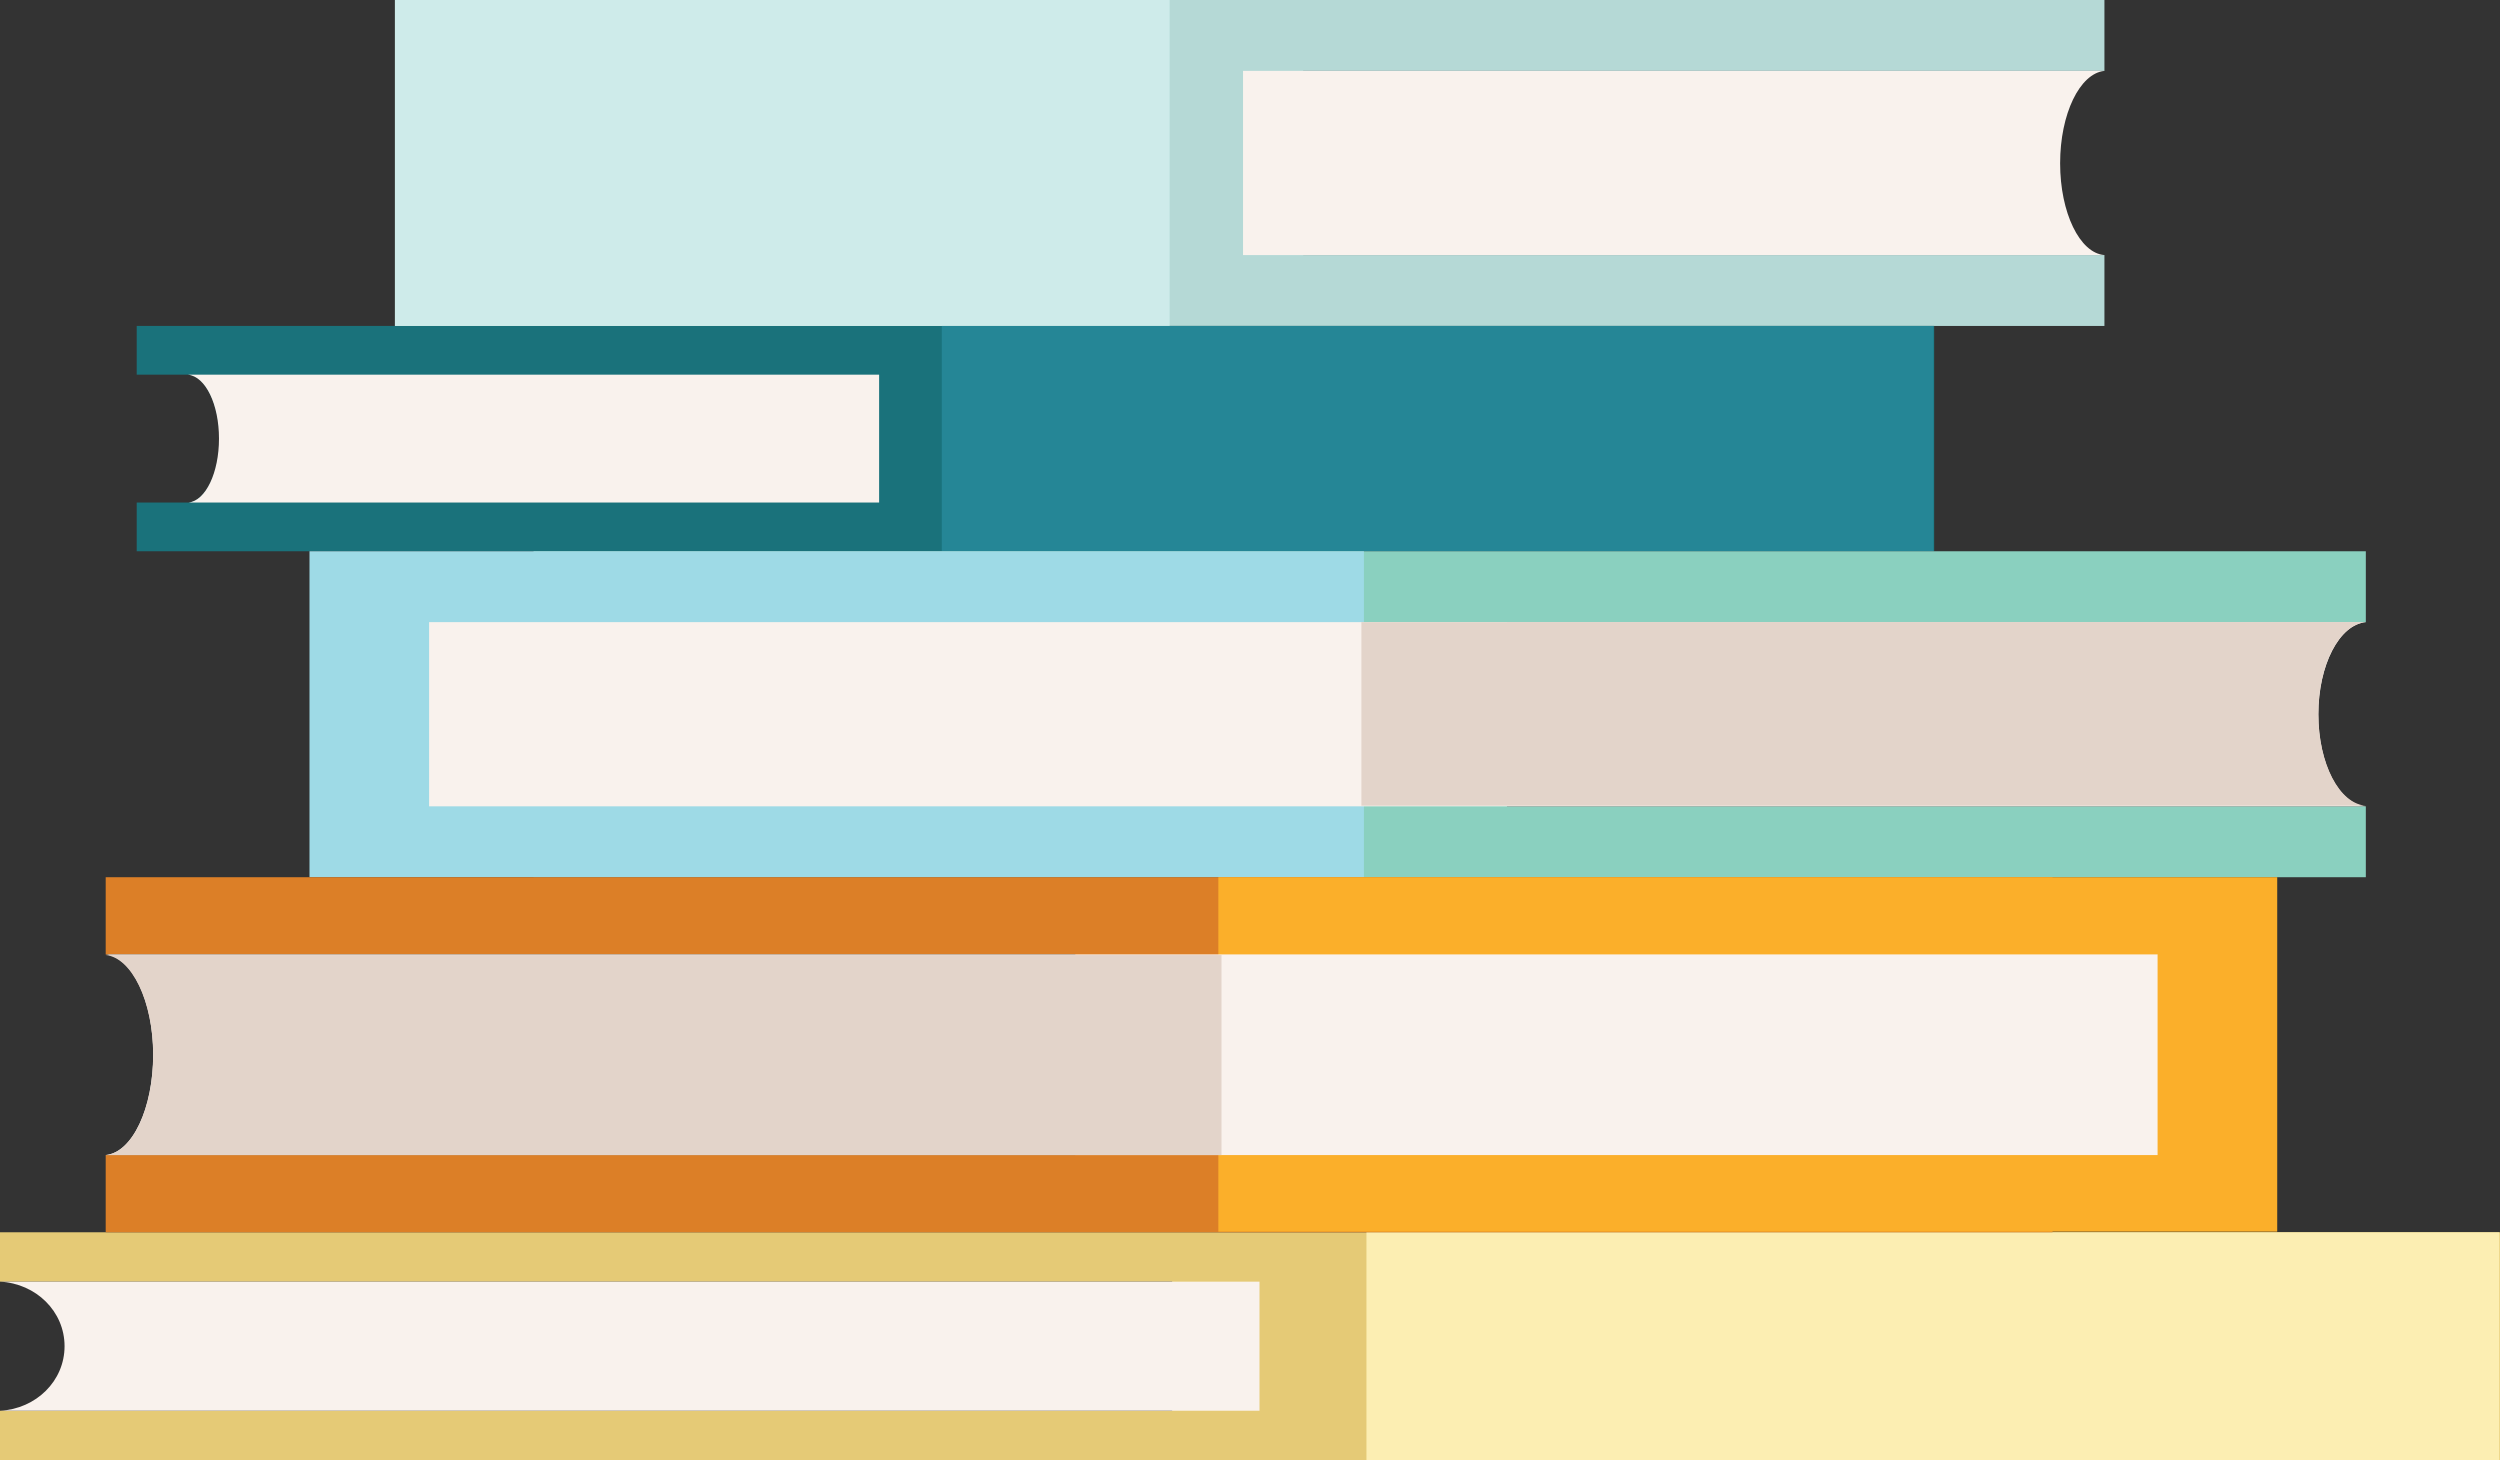
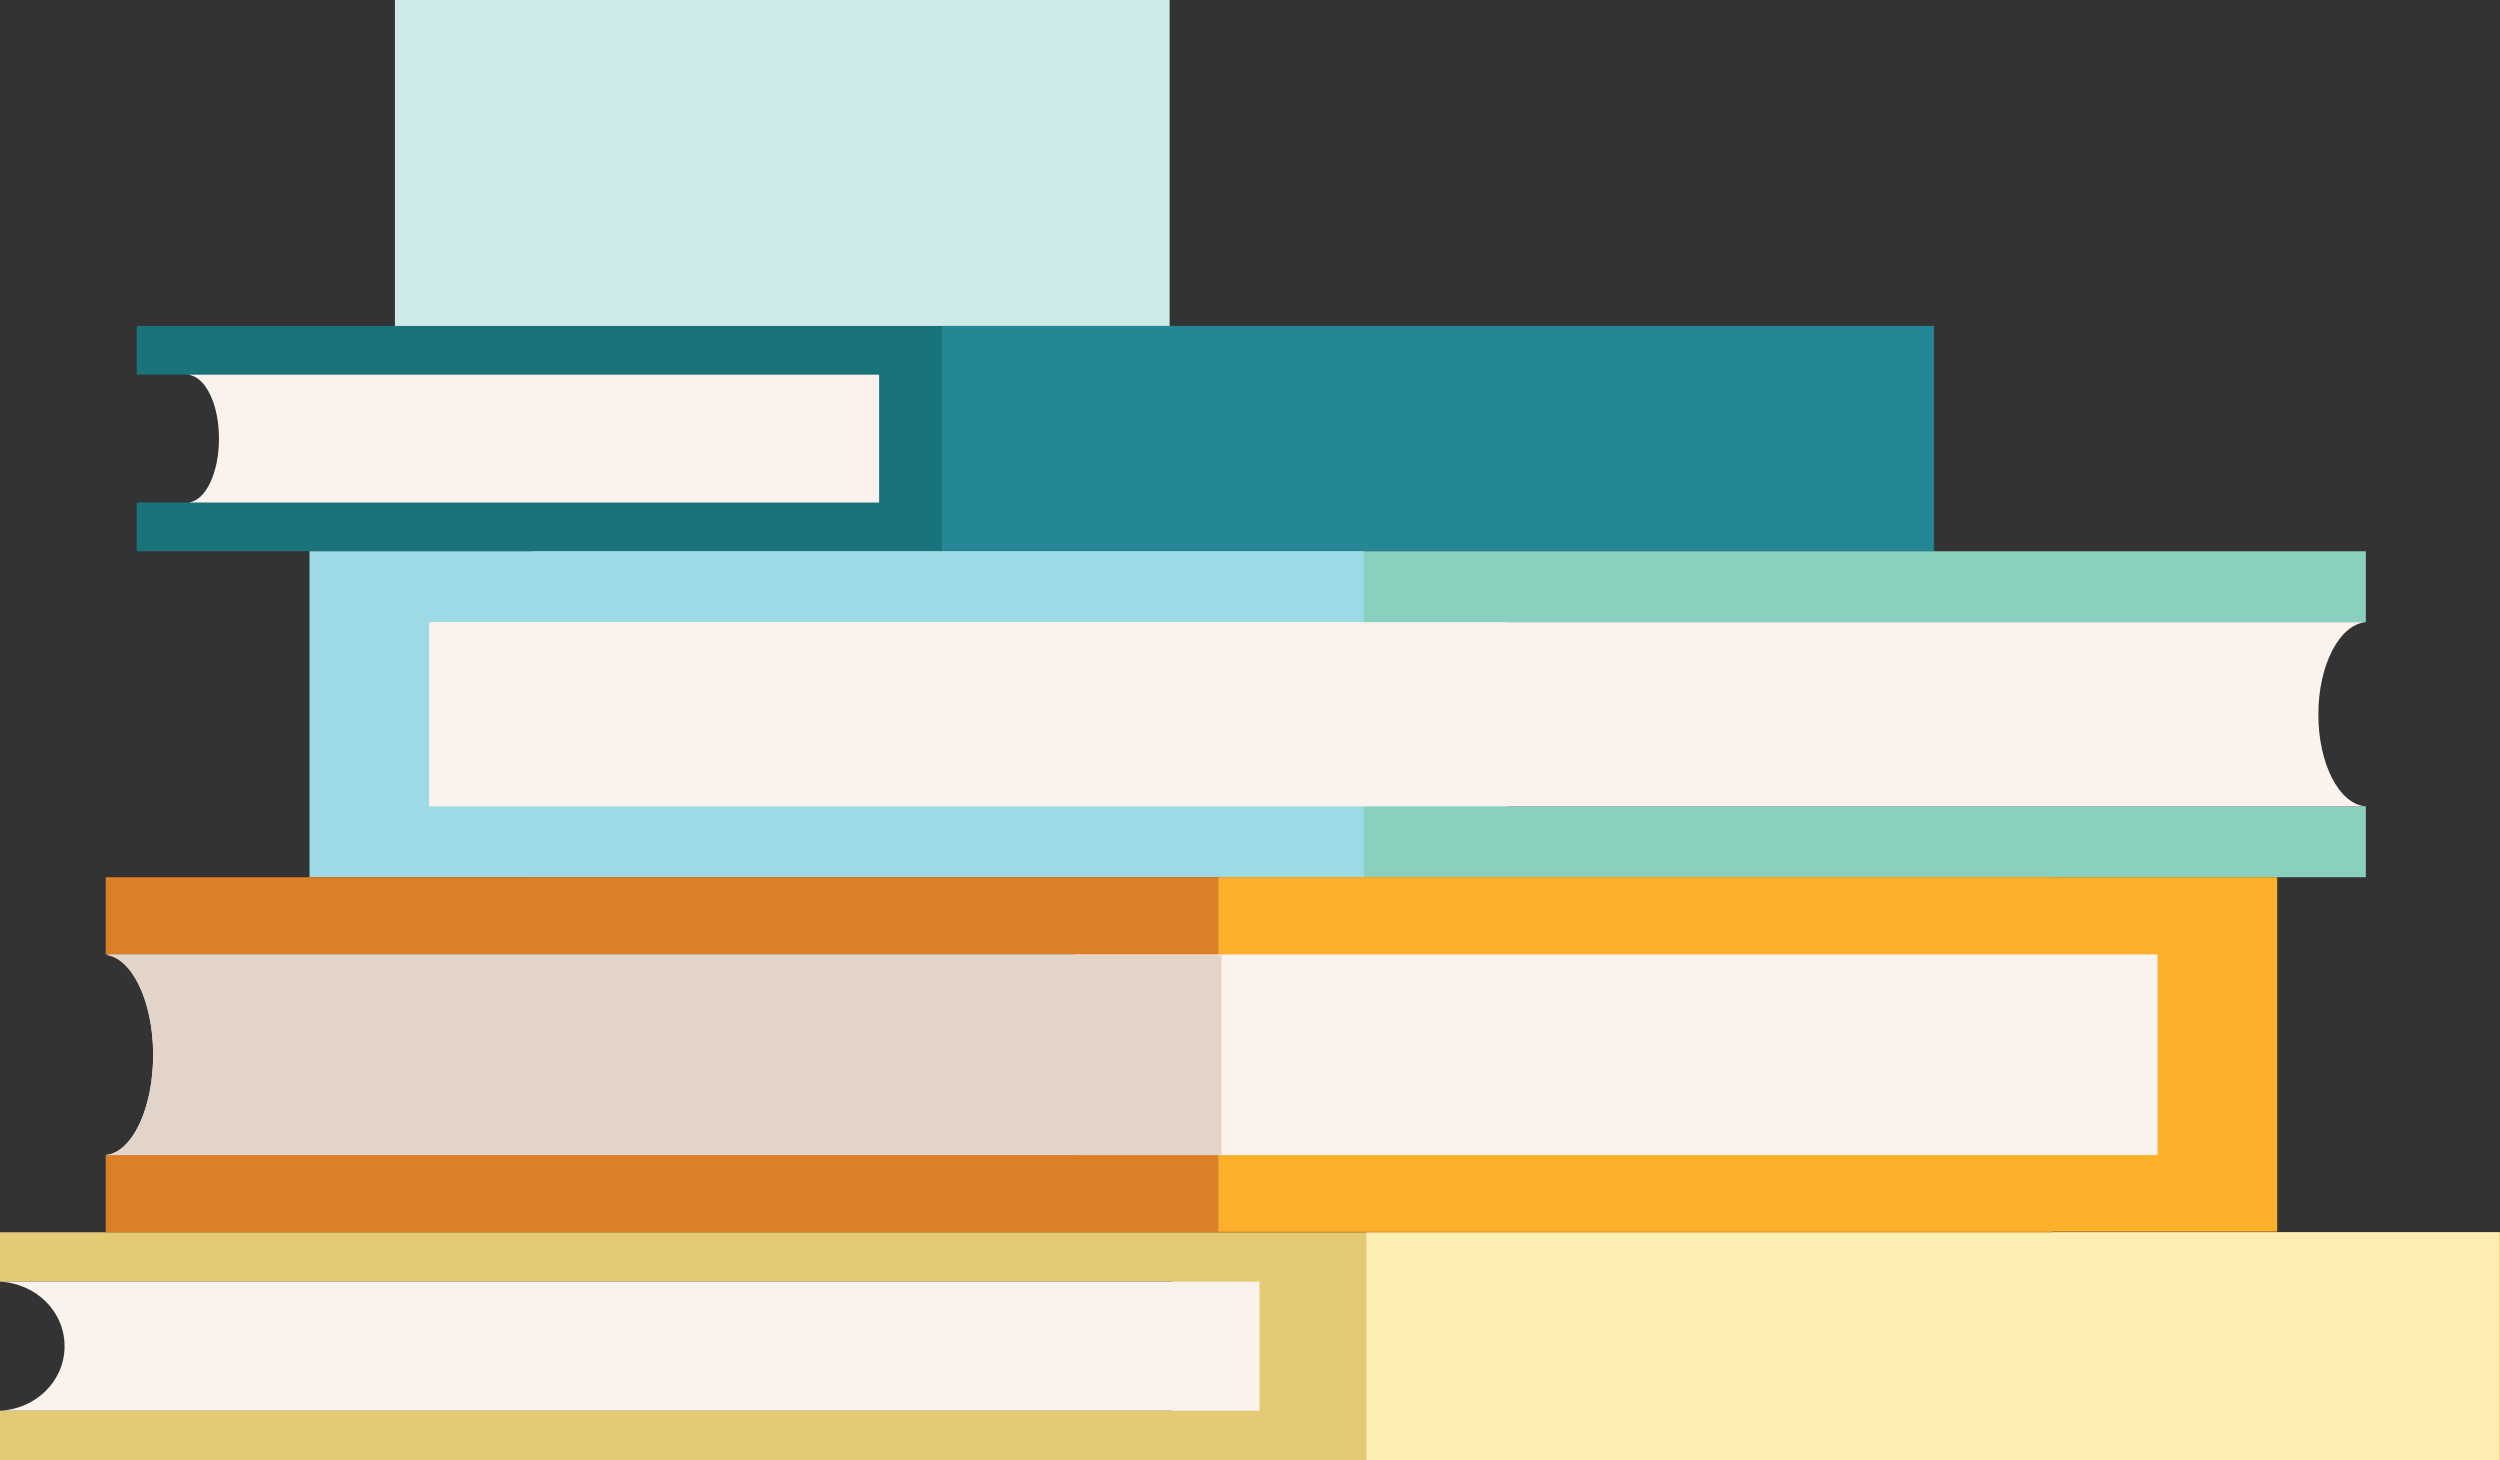
<svg xmlns="http://www.w3.org/2000/svg" version="1.1" id="Layer_1" x="0px" y="0px" viewBox="0 0 395 230.7" style="enable-background:new 0 0 395 230.7;" xml:space="preserve">
  <rect x="0" y="0" width="395" height="230.7" fill="#333333" stroke="none" />
  <style type="text/css">
	.st0{fill:#B5D9D6;}
	.st1{fill:#1A727B;}
	.st2{fill:#CEEBEA;}
	.st3{fill:#258696;}
	.st4{fill:#F9F2ED;}
	.st5{fill:#E5CA76;}
	.st6{fill:#FCEEB2;}
	.st7{fill:#8AD0BF;}
	.st8{fill:#9EDAE6;}
	.st9{fill:#E3D4CA;}
	.st10{fill:#DC7F27;}
	.st11{fill:#FBAF2A;}
</style>
  <g>
    <g>
      <g>
-         <polygon class="st0" points="332.5,0 332.5,11.2 205.9,11.2 205.9,40.3 332.5,40.3 332.5,51.5 62.4,51.5 62.4,0    " />
        <path class="st1" d="M29.8,59.2L29.8,59.2l-8.2,0v-7.7h284v35.6h-284v-7.7h8.2v0c2.7-0.3,4.9-4.7,4.9-10.1     C34.6,63.9,32.5,59.5,29.8,59.2z" />
        <rect x="62.4" class="st2" width="122.4" height="51.5" />
        <rect x="148.8" y="51.5" class="st3" width="156.7" height="35.6" />
-         <path class="st4" d="M332.5,11.2L332.5,11.2c-3.9,0.4-7,6.8-7,14.6s3.1,14.2,7,14.5v0H196.4V11.2L332.5,11.2L332.5,11.2z" />
        <polygon class="st5" points="0,230.7 0,222.9 185.2,222.9 185.2,202.5 0,202.5 0,194.7 395,194.7 395,230.7    " />
        <rect x="215.9" y="194.7" class="st6" width="179" height="36" />
        <path class="st4" d="M0,222.9L0,222.9c5.7-0.3,10.2-4.7,10.2-10.2S5.7,202.8,0,202.5v0h199v20.4L0,222.9L0,222.9z" />
        <polygon class="st7" points="373.8,87.1 373.8,98.3 238.1,98.3 238.1,127.4 373.8,127.4 373.8,138.6 84.3,138.6 84.3,87.1    " />
        <rect x="48.9" y="87.1" class="st8" width="166.6" height="51.5" />
        <path class="st4" d="M373.8,98.3L373.8,98.3c-4.2,0.4-7.5,6.8-7.5,14.6s3.3,14.2,7.5,14.5v0h-306V98.3L373.8,98.3L373.8,98.3z" />
-         <path class="st9" d="M215.1,98.3h158.7v0c-4.2,0.4-7.5,6.7-7.5,14.5s3.3,14.2,7.5,14.5v0H215.1V98.3z" />
        <polygon class="st10" points="16.7,194.7 16.7,182.5 169.9,182.5 169.9,150.8 16.7,150.8 16.7,138.6 324.3,138.6 324.3,194.7         " />
        <rect x="192.5" y="138.6" class="st11" width="167.3" height="56" />
        <path class="st4" d="M16.7,182.5L16.7,182.5c4.2-0.4,7.5-7.4,7.5-15.9s-3.4-15.4-7.5-15.8v0h324.2v31.7L16.7,182.5L16.7,182.5z" />
        <path class="st9" d="M192.9,182.5H16.7v0c4.2-0.4,7.5-7.3,7.5-15.8s-3.4-15.4-7.5-15.8v0h176.3V182.5z" />
        <rect x="29.8" y="79.4" class="st4" width="87.6" height="0" />
        <path class="st4" d="M34.6,69.3c0-5.4-2.1-9.8-4.9-10.1v0h109.2v20.2H29.8v0C32.5,79.1,34.6,74.7,34.6,69.3z" />
      </g>
    </g>
  </g>
</svg>